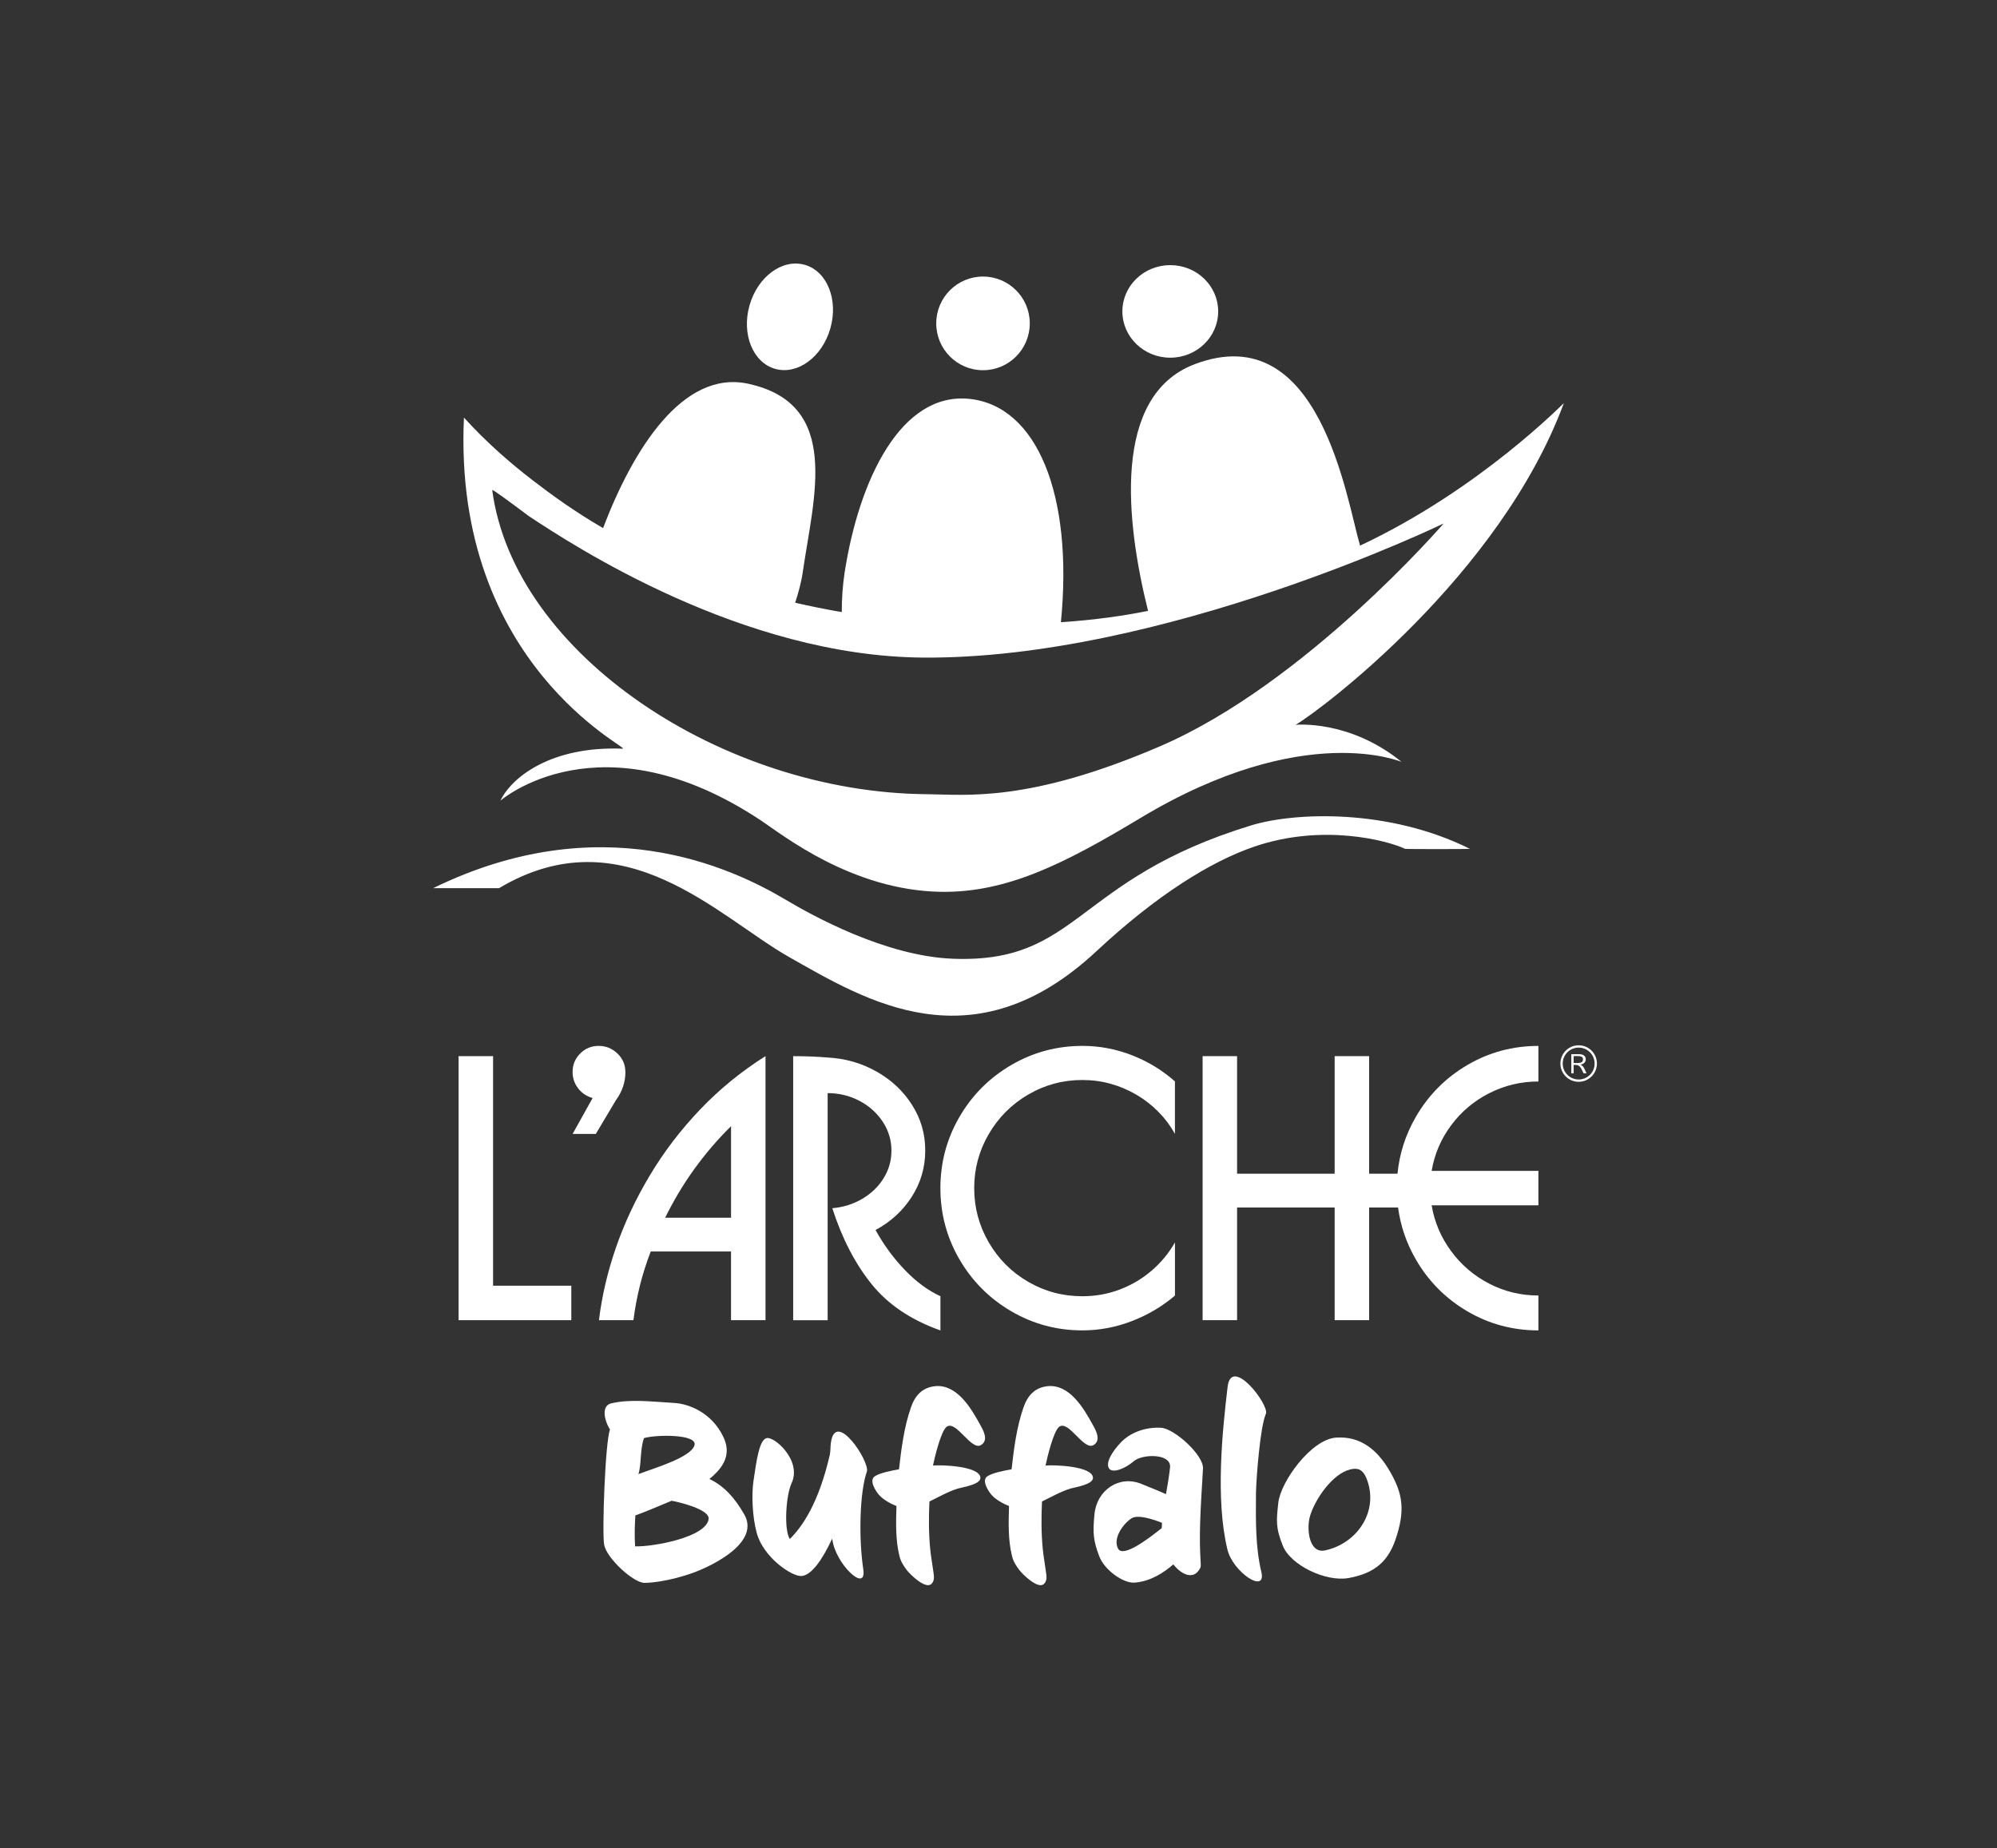
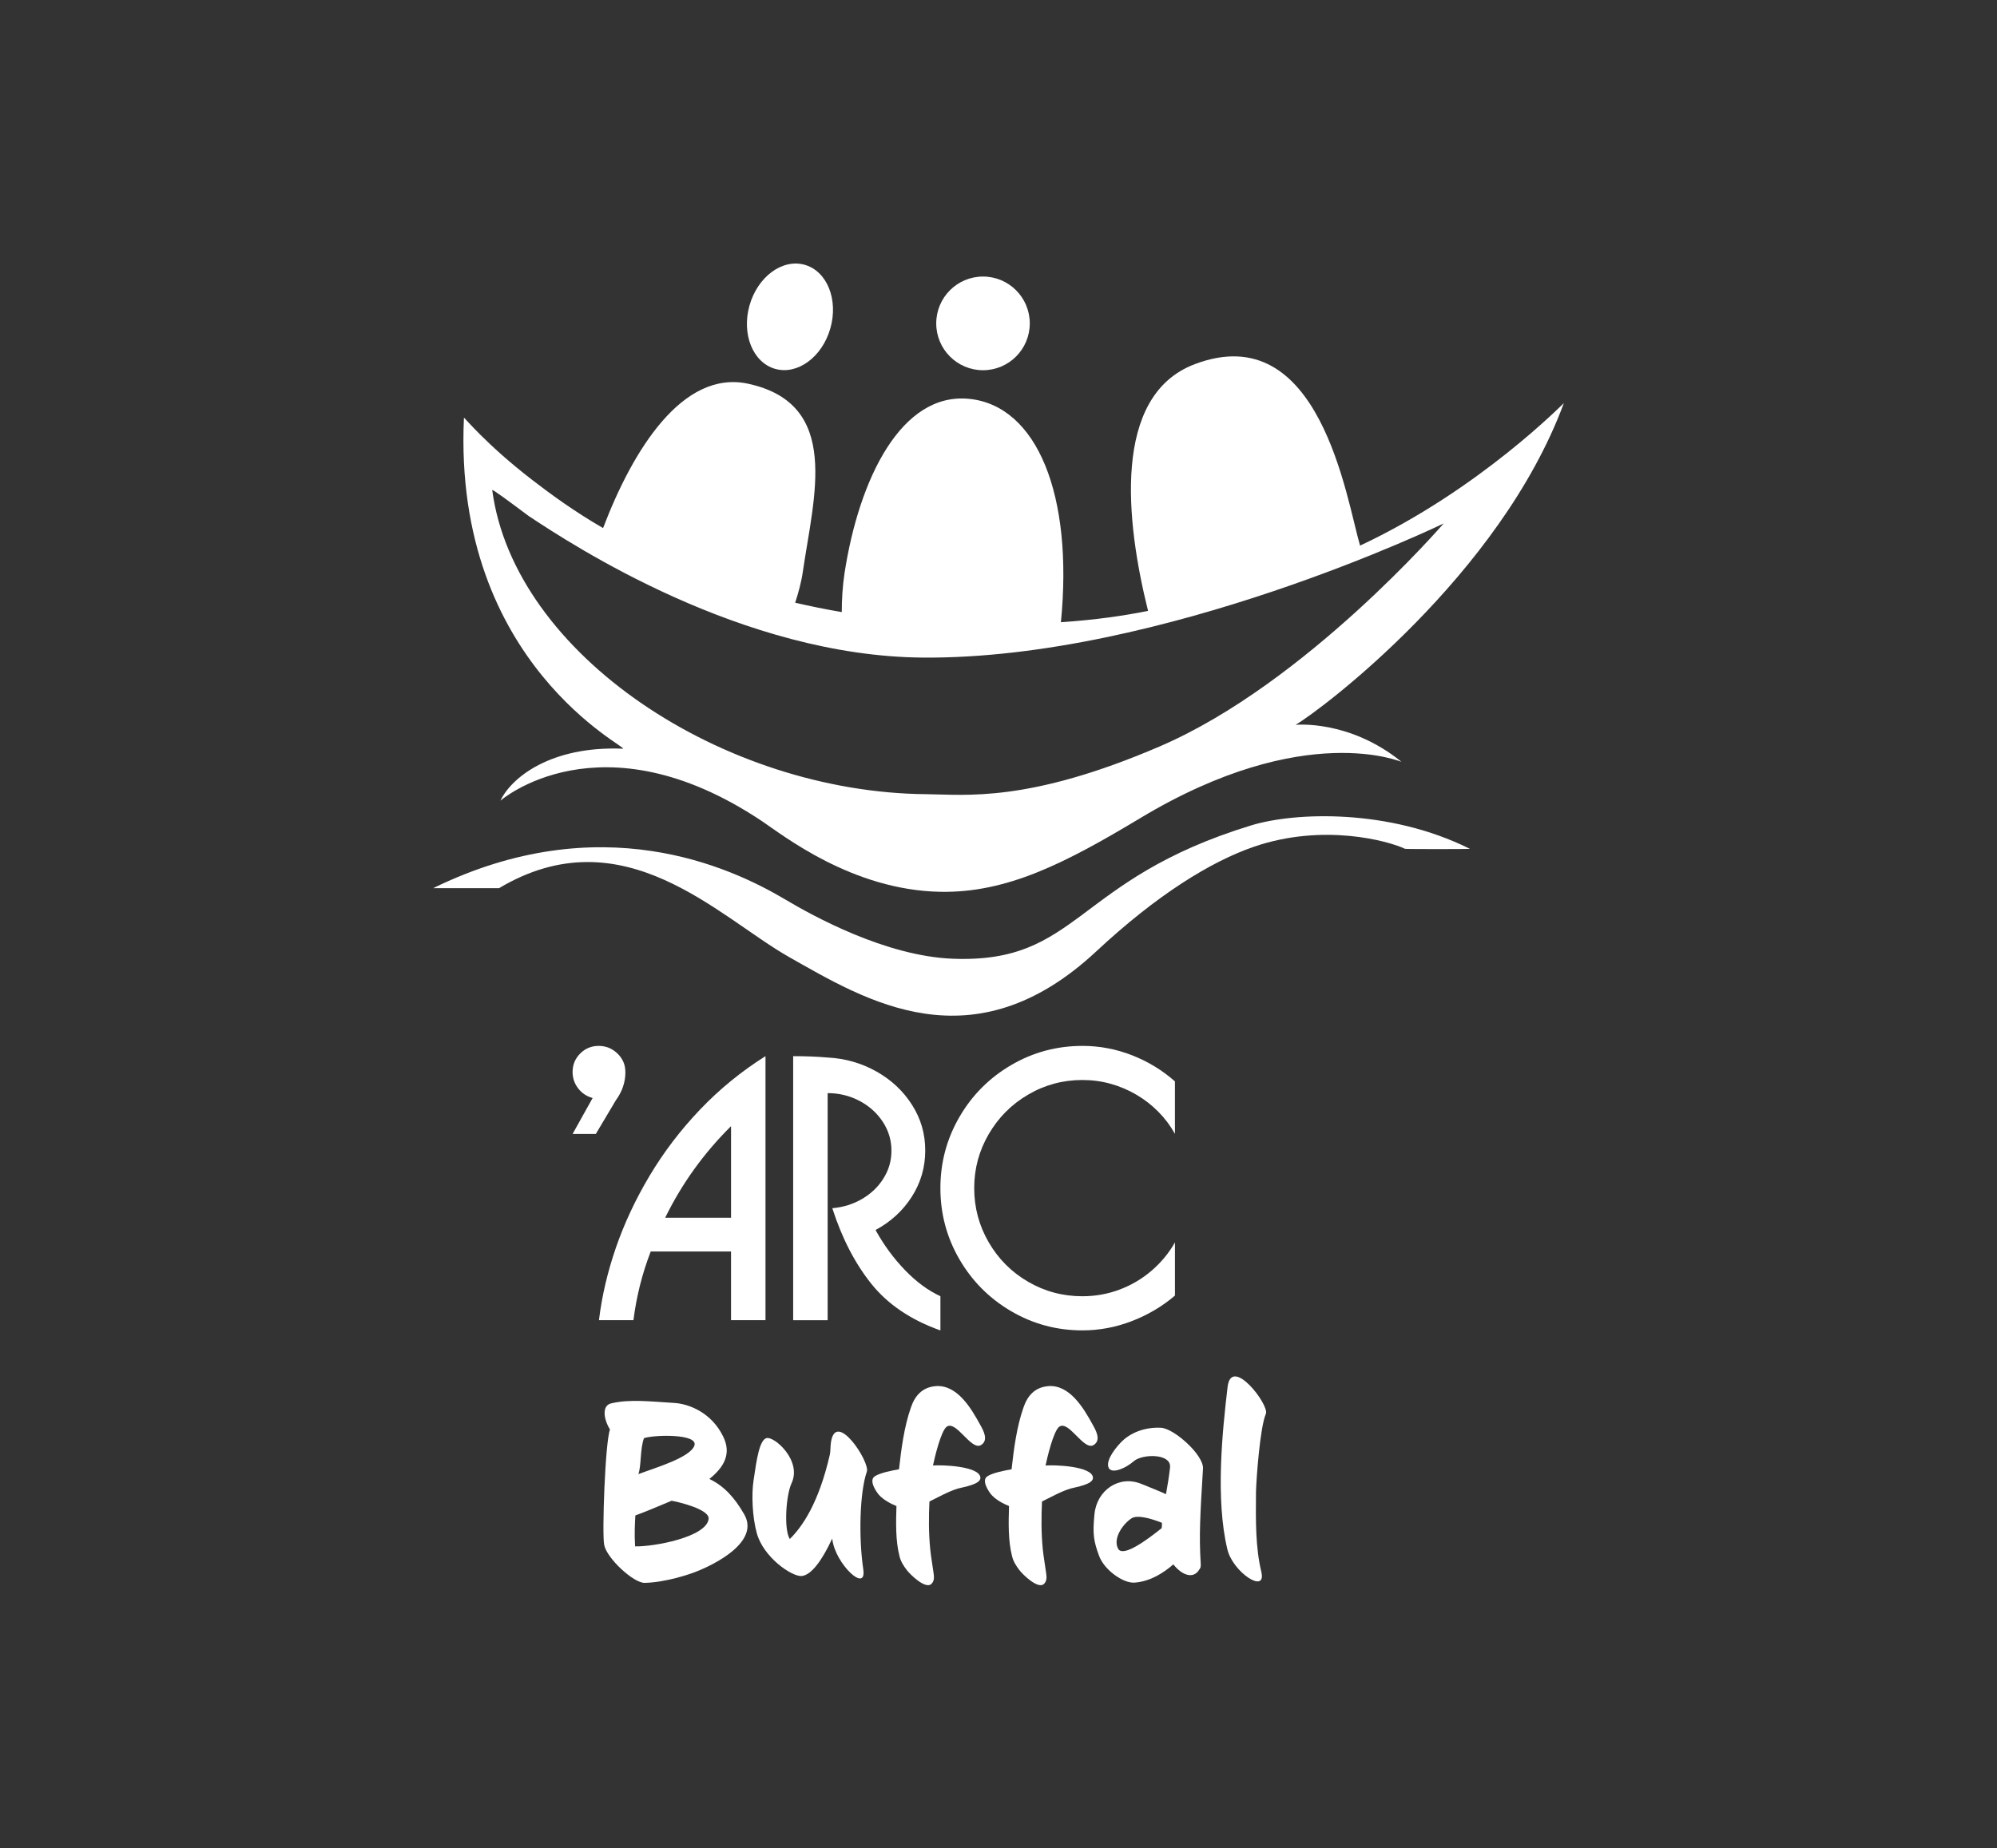
<svg xmlns="http://www.w3.org/2000/svg" id="LOGO" viewBox="0 0 1080.24 1000">
  <rect x="0" y="0" width="1080.24" height="1000" fill="#333333" stroke="none" />
  <defs>
    <style>
      .cls-1 {
        fill: #fff;
      }
    </style>
  </defs>
  <g>
    <g>
-       <polygon class="cls-1" points="266.72 571.43 248.07 571.43 248.07 714.29 309.04 714.29 309.04 695.64 266.72 695.64 266.72 571.43" />
      <path class="cls-1" d="M338.28,579.99c0-3.91-1.43-7.23-4.28-9.98-2.85-2.74-6.25-4.12-10.18-4.12s-7.23,1.37-9.97,4.12c-2.74,2.74-4.12,6.07-4.12,9.98,0,3.29.99,6.23,2.98,8.84,1.98,2.6,4.6,4.36,7.86,5.25l-10.83,19.44h12.56l10.88-18.28c3.41-4.65,5.12-9.74,5.12-15.25Z" />
      <path class="cls-1" d="M378.67,600.35c-10.53,11.04-19.61,22.96-27.25,35.76-7.64,12.8-13.73,25.81-18.28,39.02-4.54,13.21-7.59,26.26-9.14,39.15h18.65c1.61-12.8,4.73-25.19,9.35-37.16h43.43v37.16h18.65v-142.86c-13.08,8.25-24.89,17.89-35.41,28.93ZM395.44,658.85h-35.62c9.02-18.45,20.9-34.95,35.62-49.53v49.53Z" />
      <path class="cls-1" d="M473.6,665.5c8.21-4.4,14.75-10.39,19.6-17.97,4.86-7.58,7.29-15.93,7.29-25.04s-2.37-17.14-7.1-24.62c-4.73-7.49-11.14-13.52-19.23-18.09-8.09-4.57-16.91-7.11-26.46-7.6-5.7-.5-11.92-.74-18.65-.74v142.86h18.65v-122.86c6.17,0,11.9,1.39,17.21,4.19,5.3,2.79,9.51,6.57,12.63,11.35,3.12,4.77,4.67,9.95,4.67,15.53s-1.41,10.38-4.23,14.95c-2.82,4.57-6.67,8.29-11.53,11.16-4.87,2.87-10.28,4.57-16.23,5.09,5.24,16.28,12.31,29.95,21.21,41.02,8.9,11.07,21.32,19.44,37.27,25.11v-18.51c-6.61-3.04-12.99-7.73-19.13-14.09-6.14-6.35-11.46-13.59-15.95-21.72Z" />
      <path class="cls-1" d="M585.48,565.89c-13.86,0-26.69,3.46-38.5,10.37-11.81,6.91-21.15,16.28-28,28.09-6.86,11.81-10.29,24.65-10.29,38.5s3.43,26.69,10.29,38.5c6.86,11.81,16.19,21.17,28,28.09,11.81,6.91,24.65,10.37,38.5,10.37,9.21,0,18.16-1.69,26.86-5.06,8.7-3.37,16.44-7.96,23.23-13.78v-28.76c-3.32,5.83-7.56,10.95-12.72,15.36-5.16,4.41-10.93,7.8-17.3,10.19-6.37,2.39-13.06,3.58-20.07,3.58-10.57,0-20.34-2.6-29.32-7.82-8.97-5.21-16.08-12.33-21.32-21.34-5.24-9.01-7.86-18.79-7.86-29.34s2.62-20.23,7.86-29.23c5.24-9,12.35-16.13,21.34-21.38,8.99-5.26,18.76-7.89,29.3-7.89,5.3,0,10.4.68,15.3,2.05,4.9,1.37,9.53,3.33,13.9,5.89,4.37,2.56,8.33,5.63,11.88,9.22,3.55,3.58,6.55,7.58,9,11.98v-28.39c-6.85-6.06-14.6-10.78-23.25-14.15-8.65-3.37-17.59-5.06-26.83-5.06Z" />
-       <path class="cls-1" d="M805.64,591.45c8.29-4.2,17.14-6.3,26.53-6.3v-19.25c-13.89,0-26.71,3.45-38.46,10.35-11.75,6.9-21.04,16.27-27.88,28.11-5.53,9.58-8.82,19.81-9.88,30.69h-15.34v-63.62h-18.65v63.62h-52.78v-63.62h-18.65v142.86h18.65v-60.97h52.78v60.97h18.65v-60.97h15.65c1.31,9.89,4.49,19.24,9.57,28.04,6.84,11.84,16.13,21.21,27.88,28.11,11.75,6.9,24.57,10.35,38.46,10.35v-18.88c-9.49,0-18.36-2.14-26.62-6.42s-15.14-10.15-20.62-17.62c-5.49-7.46-8.99-15.71-10.51-24.74h57.76v-18.65h-57.76c1.52-9.02,5.03-17.24,10.53-24.65,5.5-7.41,12.4-13.21,20.69-17.42Z" />
    </g>
    <g>
      <path class="cls-1" d="M531.74,200.31c13.97,0,25.3-11.34,25.3-25.34s-11.33-25.34-25.3-25.34-25.3,11.34-25.3,25.34,11.33,25.34,25.3,25.34Z" />
-       <path class="cls-1" d="M633.04,193.53c14.31,0,25.91-11.21,25.91-25.04s-11.6-25.04-25.91-25.04-25.91,11.21-25.91,25.04,11.6,25.04,25.91,25.04Z" />
      <path class="cls-1" d="M419.33,199.58c12.08,3.42,25.44-6.41,29.85-21.96,4.41-15.55-1.81-30.93-13.89-34.35-12.08-3.42-25.44,6.41-29.85,21.96-4.41,15.55,1.81,30.93,13.89,34.36Z" />
      <path class="cls-1" d="M676.86,446.56c-96.17,29.39-92.87,74.78-161.39,72.17-36.53-1.39-76.08-23.36-90.6-32-29.83-17.74-100.26-50.35-190.55-6.19h35.64c67.26-40.07,118.63,15.6,156.93,37.3,41.61,23.57,99.37,59.15,166.15-3.13,32.44-30.26,61.71-48.53,85.44-56.64,37.25-12.74,72.41-3.17,81.56,1.19.45.21,35.45.19,35.06,0-43.97-21.91-94.79-19.86-118.23-12.7Z" />
      <path class="cls-1" d="M336.87,405.09c-38.74-1.57-60.17,15.48-66.19,28.13,0,0,54.01-47.18,141.19,10.87,11.48,7.64,48.89,37.58,96.87,38.43,35.86.63,67.11-15.25,108.04-39.86,89.35-53.74,141.96-29.96,141.29-30.51-28.33-22.97-57.26-19.97-57.26-19.97,13.7-8,110.49-80.56,145.12-174.05.13-.35-45.34,46.65-110.23,77.08-7.4-25.06-21.68-123.86-89.44-98.17-45.02,17.07-37.18,85.52-25.24,133.48-13.27,2.67-28.44,4.87-47.14,6.14,6.78-68.95-12.93-117.09-49.52-120.85-36.9-3.79-59.66,43.46-67.49,94.07-1.07,6.93-1.54,14.46-1.53,21.29-8.7-1.48-17.1-3.19-25.21-5.07,1.72-5.24,3.31-10.99,4.15-16.78,5.89-40.66,21.02-90.74-29.58-101.7-35.46-7.68-62.4,35.83-78.48,78.09-.1-.06-.2-.12-.31-.18-15.11-8.74-27.58-17.82-38.05-25.89-24.98-19.24-36.88-34.1-36.9-33.63-6.17,134.21,91.13,179.29,85.91,179.08ZM285.95,279.16h0s.04.03.05.04c0,0,0,0,0,0h0c24.25,16.05,115.44,75.8,213.12,76.59,129.91,1.04,281.79-72.56,281.79-72.56,0,0-74.66,86.65-153.44,120.56-71.48,30.77-105.31,26.08-126.26,25.91-110.08-.87-223.12-75.65-234.95-164.52-.1-.75,8.6,5.68,19.69,13.98Z" />
    </g>
-     <path class="cls-1" d="M853.95,566.81c4.77,0,8.63,3.87,8.63,8.63s-3.87,8.63-8.63,8.63-8.63-3.87-8.63-8.63,3.87-8.63,8.63-8.63M853.95,565.56c-5.45,0-9.88,4.42-9.88,9.88s4.42,9.88,9.88,9.88,9.88-4.42,9.88-9.88-4.42-9.88-9.88-9.88M851.25,575.15v-3.76h1.91c2.33,0,3.13.45,3.13,1.83s-.9,1.93-3.31,1.93h-1.72ZM849.97,570.36v10.38h1.27v-4.56h.61c2.36,0,2.91.48,4.77,4.56h1.56c-1.56-3.71-1.82-3.89-3.23-4.74,2.2-.37,2.83-1.72,2.83-2.88,0-1.72-1.32-2.75-3.52-2.75h-4.29Z" />
  </g>
  <g>
    <path class="cls-1" d="M376.46,850.39c-3.43,1.37-16.32,5.76-27.7,6.03-6.03.14-20.57-13.3-21.94-20.57-1.23-6.03.55-55.96,3.15-62.4-3.43-5.49-4.53-12.89.55-14.13,10.29-2.47,21.81-.96,33.88-.27,8.23.41,20.43,5.21,26.74,18.1,4.8,9.6.27,16.87-7.41,23.04,7.95,3.84,13.58,10.01,18.79,19.06,8.64,14.81-15.5,27.02-26.06,31.13ZM363.29,811.99c-8.37,3.57-15.09,6.31-19.61,7.95-.27,4.94-.55,9.87-.14,16.73,9.88.27,38.54-4.94,39.77-14.81.69-5.35-16.87-9.33-20.02-9.87ZM348.35,778.11c-2.19,6.03-1.37,14.67-3.02,19.47,8.64-3.29,28.12-8.91,30.31-15.5,2.06-6.31-21.12-5.9-27.29-3.98Z" />
    <path class="cls-1" d="M466.98,849.15c1.92,13.17-15.09-3.02-16.73-16.18l-.14-.41c-5.35,11.52-11.11,19.61-16.46,20.16-5.35.41-20.71-10.15-24.27-23.18-2.47-8.91-2.88-21.12-1.78-28.39,1.65-11.25,3.15-21.94,7-23.04,4.11-1.23,19.34,12.07,13.58,24.41-3.02,6.45-4.25,24.96-.96,30.17,6.58-6.45,15.63-19.2,21.67-45.67.41-2.06.27-4.25.55-6.31,2.47-18.51,21.26,10.29,19.47,15.5-3.84,10.97-4.53,35.52-1.92,52.94Z" />
    <path class="cls-1" d="M512.09,771.94c-3.15,2.33-6.58,17.01-7.41,20.98,4.8-.41,24.96.27,25.65,6.45.41,3.84-9.46,5.21-12.21,6.03-5.35,1.65-10.29,4.53-15.36,6.99-.41,8.5-.41,17.14.41,25.65.41,4.25,1.23,8.5,1.78,12.75.27,2.06.69,4.39-1.1,6.17-3.15,3.15-11.52-5.07-13.3-7.41s-3.29-4.66-3.98-7.54c-2.19-8.5-1.92-18.38-1.65-27.16-3.15-1.23-7.13-3.43-9.46-6.03-1.78-2.06-5.49-7.82-2.33-10.01,2.74-1.92,9.88-3.29,13.17-3.84,1.23-10.97,2.74-22.9,6.45-33.46,2.19-6.45,6.17-10.83,13.17-11.52,11.79-1.1,19.47,12.07,24.27,20.85,1.78,3.15,4.66,8.37.55,10.97-5.35,3.43-13.44-13.58-18.65-9.87Z" />
    <path class="cls-1" d="M572.98,771.94c-3.15,2.33-6.58,17.01-7.41,20.98,4.8-.41,24.96.27,25.65,6.45.41,3.84-9.46,5.21-12.21,6.03-5.35,1.65-10.29,4.53-15.36,6.99-.41,8.5-.41,17.14.41,25.65.41,4.25,1.23,8.5,1.78,12.75.27,2.06.69,4.39-1.1,6.17-3.15,3.15-11.52-5.07-13.3-7.41s-3.29-4.66-3.98-7.54c-2.19-8.5-1.92-18.38-1.65-27.16-3.15-1.23-7.13-3.43-9.46-6.03-1.78-2.06-5.49-7.82-2.33-10.01,2.74-1.92,9.88-3.29,13.17-3.84,1.23-10.97,2.74-22.9,6.45-33.46,2.19-6.45,6.17-10.83,13.17-11.52,11.79-1.1,19.47,12.07,24.27,20.85,1.78,3.15,4.66,8.37.55,10.97-5.35,3.43-13.44-13.58-18.65-9.87Z" />
    <path class="cls-1" d="M649.51,846c.14,1.78-.14,2.33-.82,3.29-3.29,5.35-9.46,2.88-13.99-2.88-5.21,4.53-12.34,9.19-20.85,9.87-6.17.55-16.59-6.86-19.34-14.54-2.88-7.82-3.57-11.66-2.47-22.49,1.23-13.03,13.44-21.39,25.51-16.32,4.39,1.78,8.92,3.57,13.17,5.49.82-4.66,1.65-9.46,2.19-14.4.82-7.82-15.09-7.41-19.61-3.43-4.39,3.84-11.52,6.86-13.44,3.84-1.92-3.29,2.06-9.33,6.17-13.71,5.21-5.62,13.3-8.64,21.94-8.23,6.99.27,23.18,14.67,22.77,22.08-1.51,24.82-2.19,36.21-1.23,51.43ZM611.93,821.59c-4.66,3.15-10.01,10.83-7.13,16.32,2.61,4.94,15.77-4.8,23.59-11.11.14-.96.14-1.92.14-2.88-5.21-2.06-13.3-4.66-16.59-2.33Z" />
    <path class="cls-1" d="M679.4,807.46c-.14,15.63-.27,29.76,2.88,42.93,3.02,12.48-15.5.27-18.38-12.21-6.45-27.16-2.74-63.36.14-87.77,2.06-17.28,22.77,9.87,20.71,14.54-3.15,7.13-5.21,35.38-5.35,42.52Z" />
-     <path class="cls-1" d="M729.46,853.81c-12.21,2.19-31.27-6.86-35.52-17.42-4.11-10.15-3.43-14.13-2.47-23.31,1.23-11.25,17.55-34.15,31.13-35.25,13.44-.96,22.77,6.72,29.62,18.93,6.45,11.38,8.09,20.43,2.61,36.34-3.98,11.38-10.83,18.1-25.37,20.71ZM730.14,795.12c-9.6,2.47-18.93,16.32-21.53,25.23-1.92,6.58-.69,20.3,8.09,18.51,17.55-3.7,29.49-21.4,22.49-38.95-2.06-5.07-4.94-5.9-9.05-4.8Z" />
  </g>
</svg>